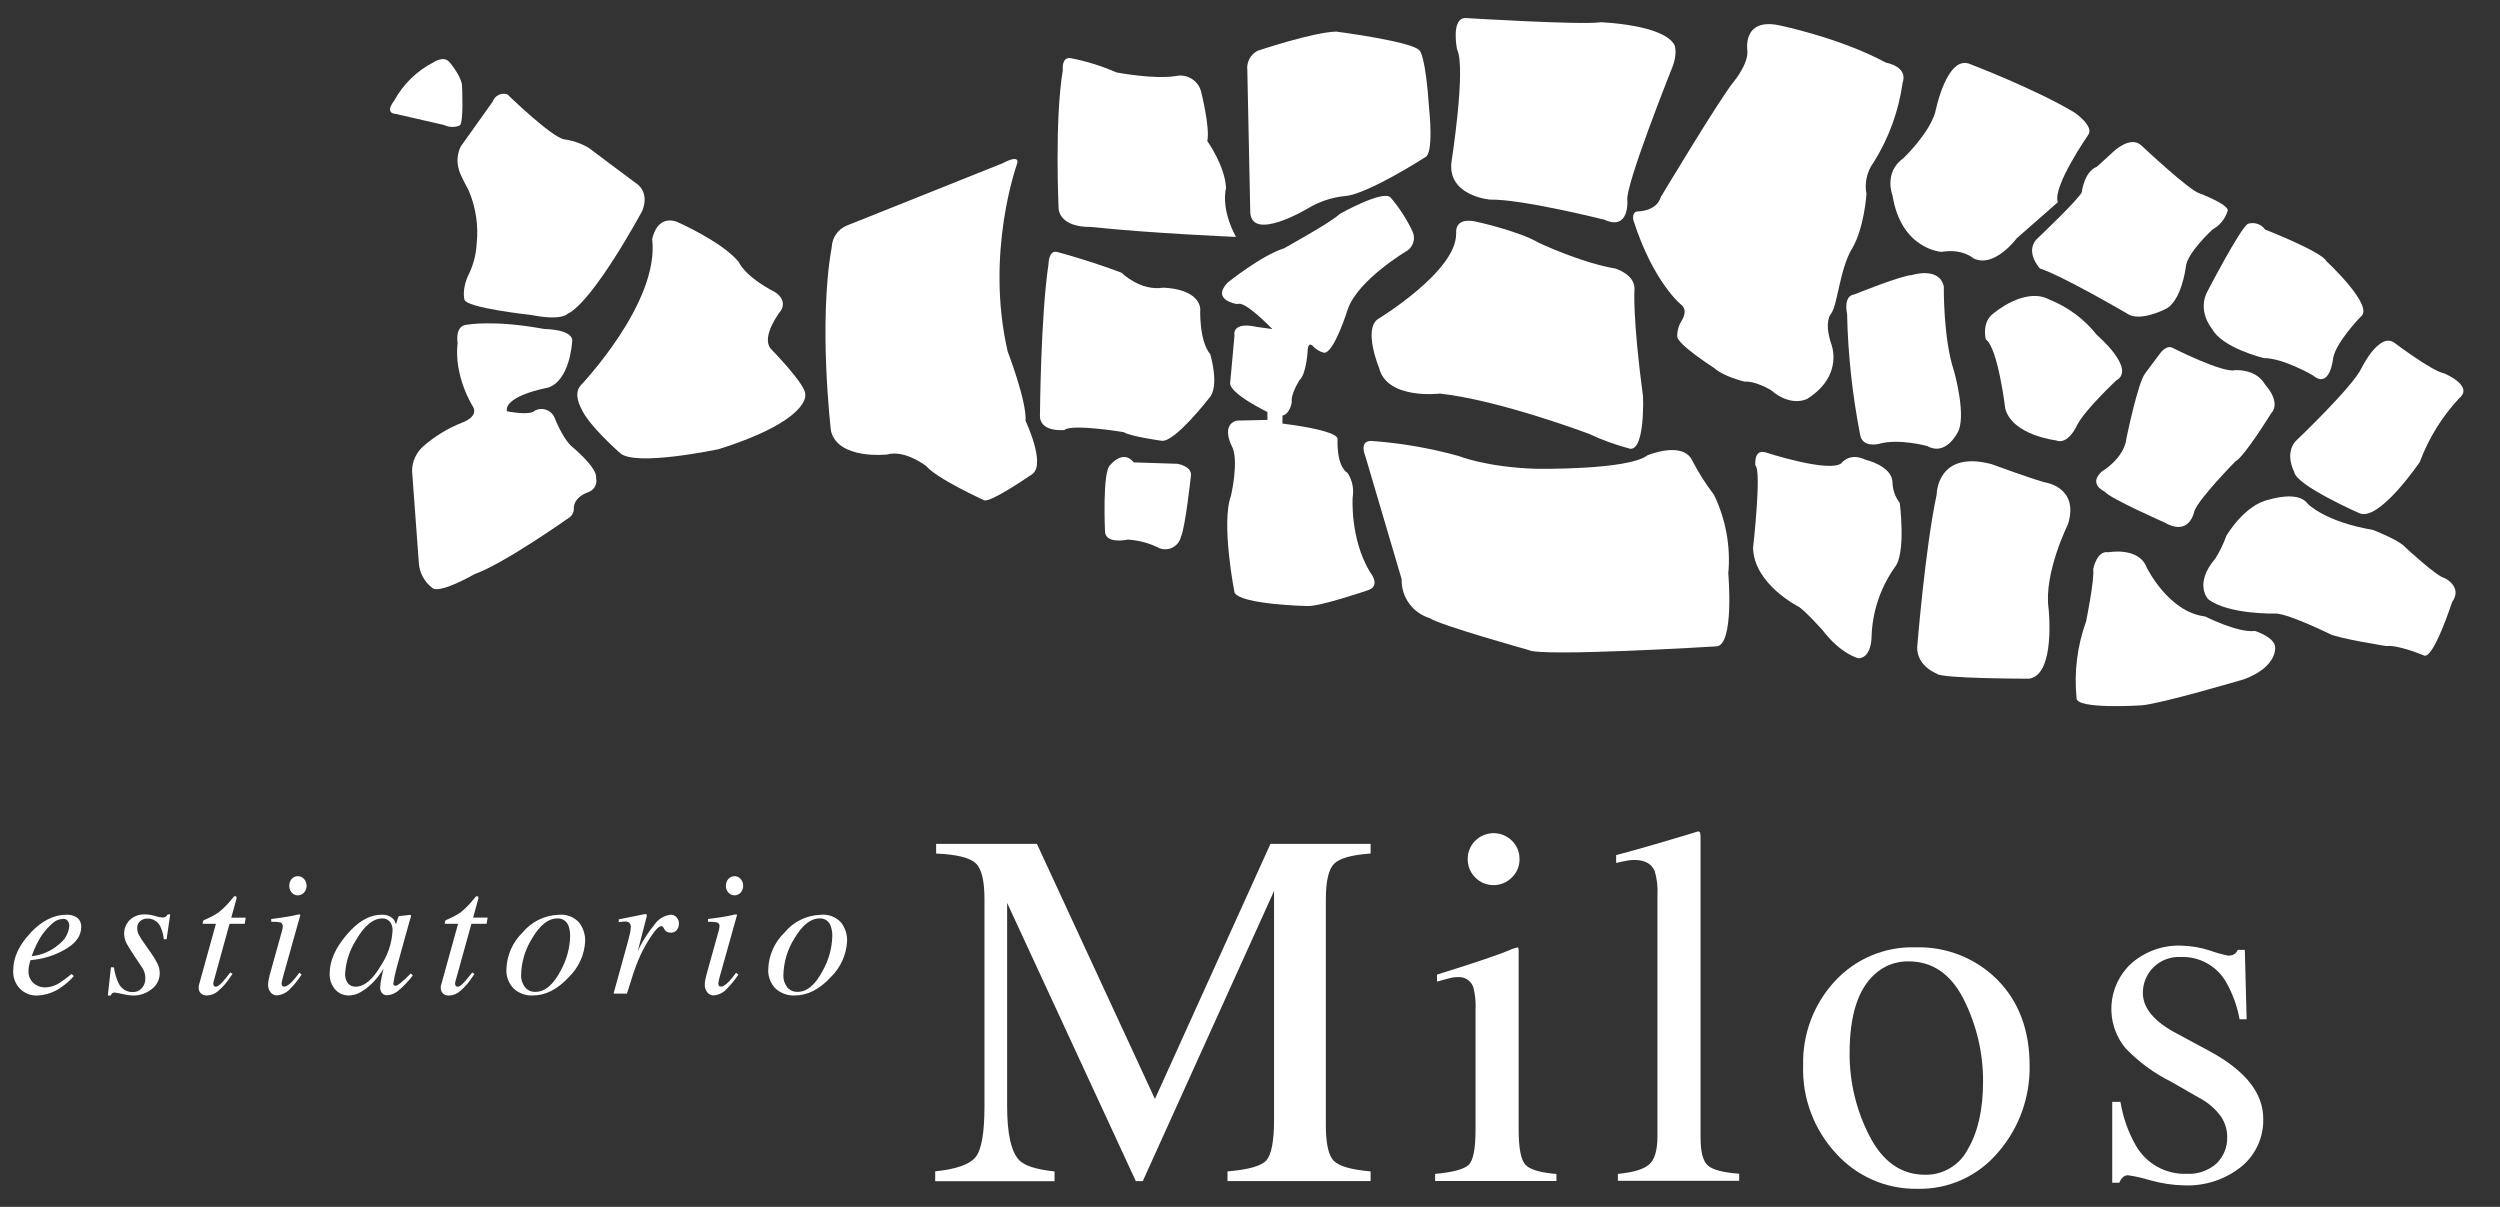
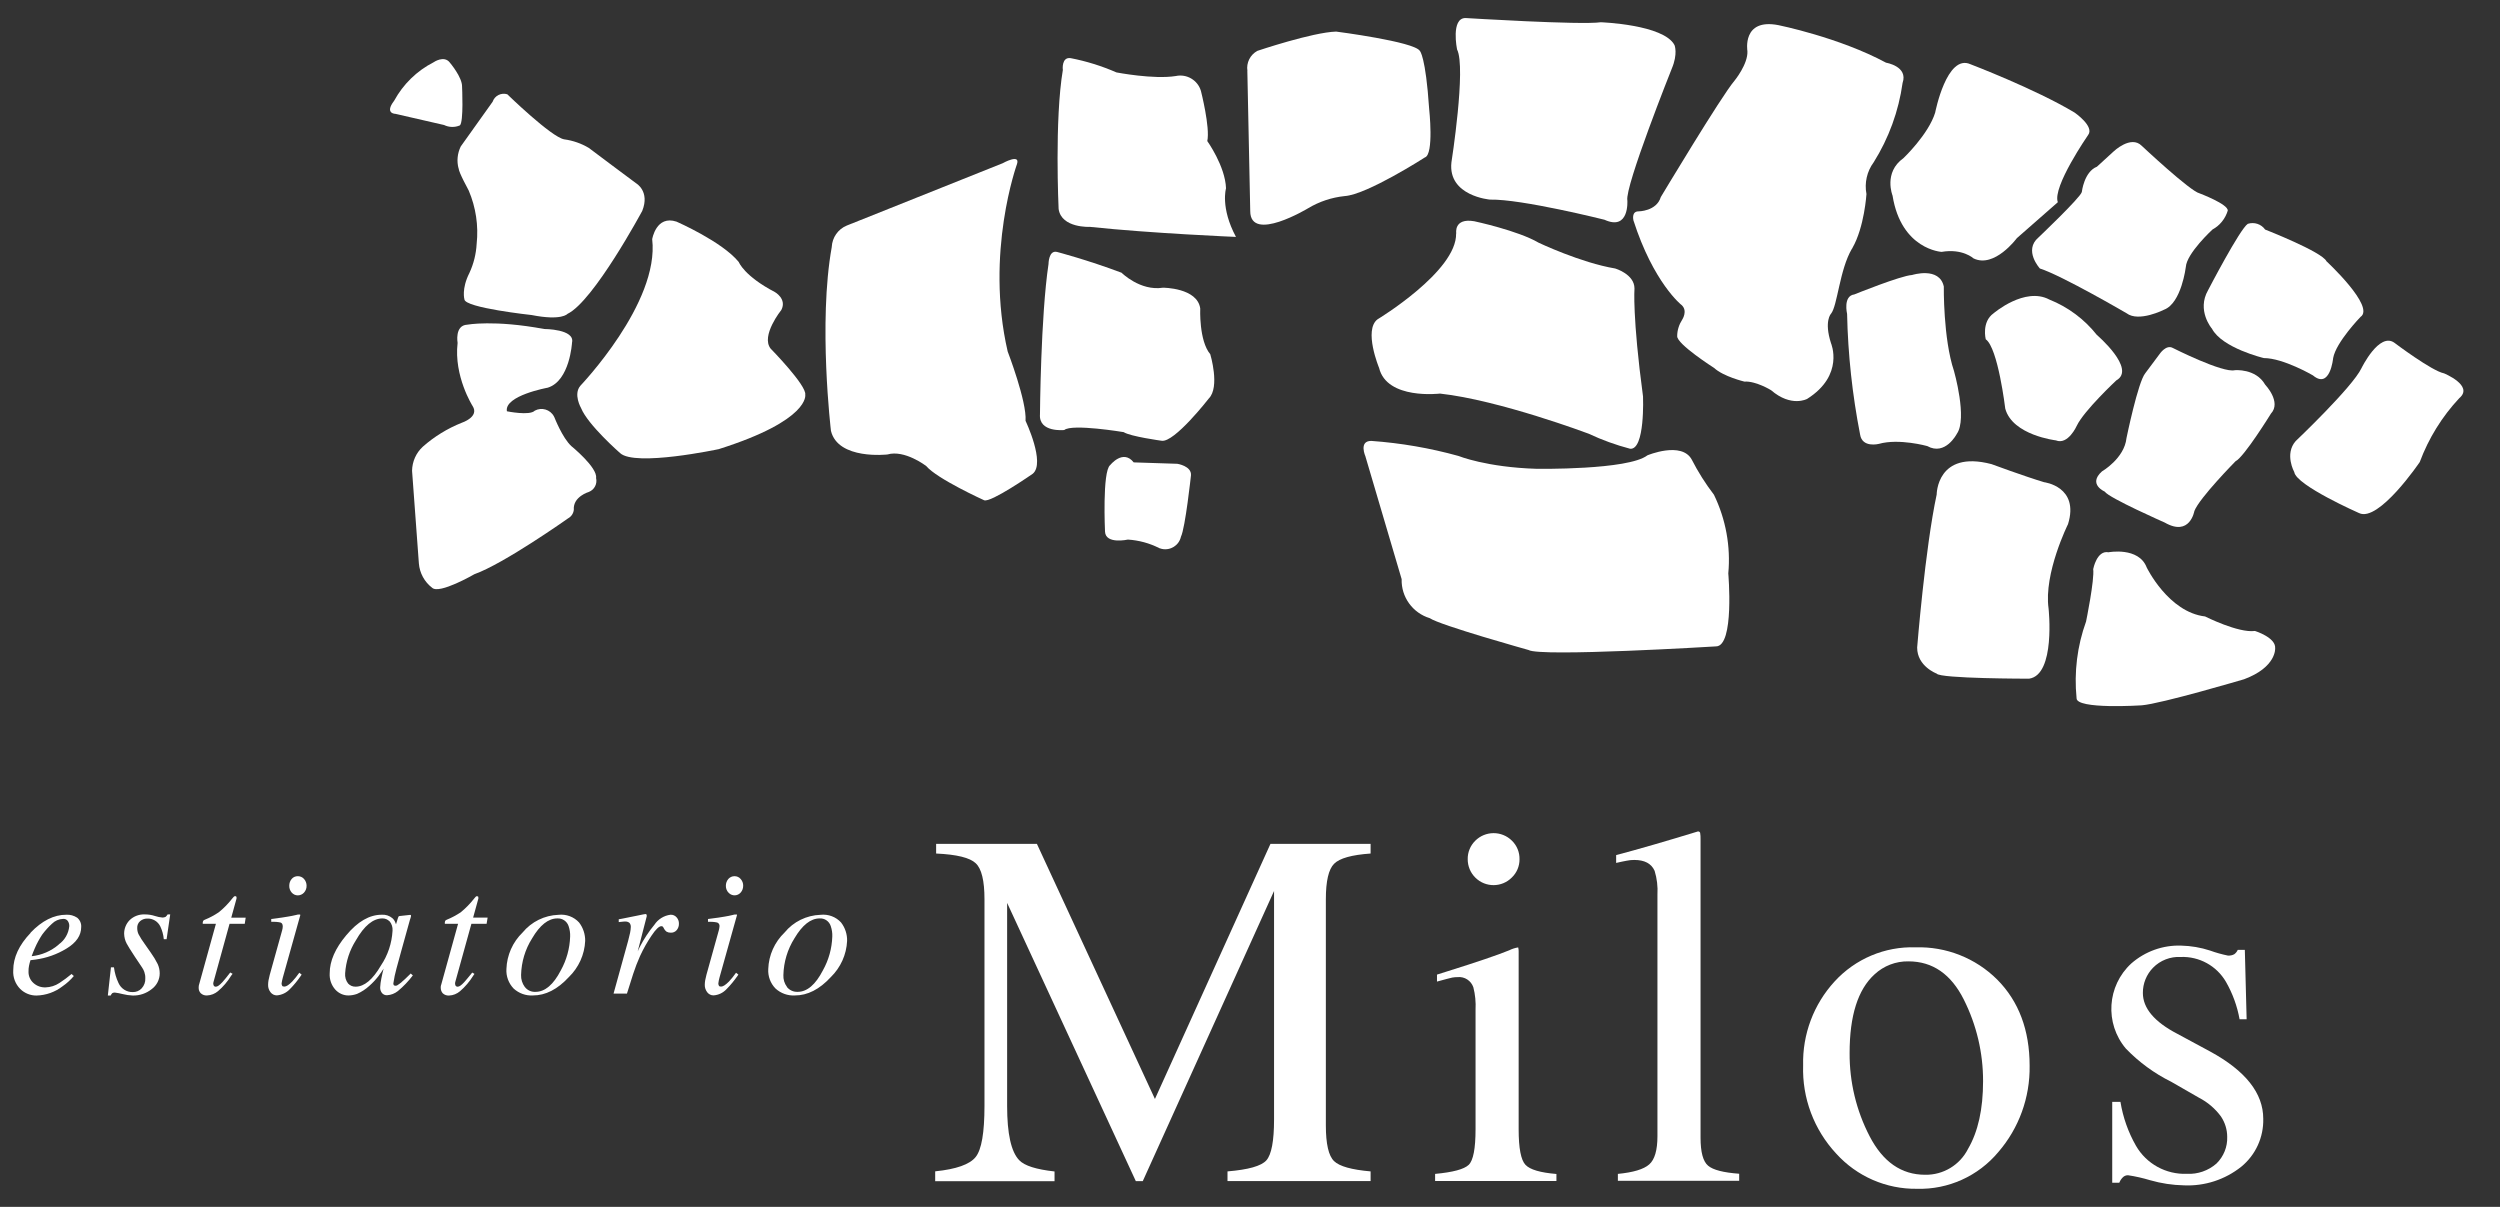
<svg xmlns="http://www.w3.org/2000/svg" id="Layer_1" viewBox="0 0 319 154">
  <rect x="0" y="0" width="319" height="154" fill="#333333" stroke="none" />
  <defs>
    <style>      .st0 {        fill: #fff;      }    </style>
  </defs>
  <path class="st0" d="M50.48,14.53s-1.47,0-.19-1.67c1.15-2.11,2.9-3.82,5.03-4.91,0,0,1.35-.95,2.09.05,0,0,1.59,1.87,1.55,3.07,0,0,.22,4.51-.28,4.93-.65.28-1.39.26-2.02-.05l-6.19-1.42Z" />
  <path class="st0" d="M58.52,21.52c-.26-.94-.16-1.95.27-2.83l4.07-5.71c.26-.77,1.09-1.19,1.87-.95,0,0,5.62,5.47,7.26,5.75,1.11.15,2.18.52,3.15,1.1,0,0,5.71,4.29,6.03,4.51,0,0,1.78,1.01.78,3.52,0,0-6.21,11.55-9.54,13.14,0,0-.73.91-4.57.15,0,0-8.53-.92-8.58-2,0,0-.4-1.33.64-3.38.54-1.16.85-2.42.92-3.7.25-2.32-.1-4.66-1.01-6.8,0-.02-1.32-2.4-1.27-2.8" />
  <path class="st0" d="M83.22,30.52s.5-3.1,3.1-2.24c0,0,5.84,2.55,7.95,5.16,0,0,.68,1.78,4.61,3.83,0,0,1.55.87.82,2.28,0,0-2.65,3.29-1.37,4.93,0,0,4.62,4.71,4.42,5.88,0,0,.69,3.24-11.04,6.95,0,0-10.68,2.28-12.59.5,0,0-4.12-3.6-4.98-5.75,0,0-1.01-1.74-.09-2.83-.01,0,10.12-10.56,9.17-18.71" />
  <path class="st0" d="M58.39,43.75s-.4-2.24,1.23-2.32c0,0,3.42-.64,9.81.55,0,0,3.97,0,3.56,1.74,0,0-.27,4.88-3.1,5.75,0,0-5.57,1.01-5.21,3.01,0,0,2.92.6,3.56-.08.87-.47,1.97-.15,2.44.73.02.04.05.09.07.14,0,0,1.01,2.6,2.15,3.65,0,0,3.37,2.74,3.16,4.07.18.74-.21,1.5-.92,1.78,0,0-2.05.59-1.92,2.28-.05.46-.32.87-.73,1.09,0,0-8.18,5.79-11.96,7.13,0,0-4.48,2.6-5.39,1.73-.98-.75-1.59-1.88-1.69-3.1l-.87-11.83c.02-1.17.51-2.28,1.37-3.07,1.47-1.3,3.15-2.33,4.98-3.06,0,0,2.28-.74,1.37-2.14,0,0-2.41-3.8-1.91-8.03" />
  <path class="st0" d="M106.13,31.52c.06-1.21.8-2.28,1.92-2.74l19.89-7.95s2.28-1.28,1.83.1c0,0-4.1,11.33-1.19,23.92,0,0,2.46,6.39,2.28,8.85,0,0,2.57,5.39.92,6.75,0,0-5.39,3.75-6.21,3.38,0,0-6.02-2.73-7.39-4.37,0,0-2.75-2.11-4.94-1.47,0,0-6.3.73-7.21-3.01,0,0-1.64-13.78.1-23.45" />
  <path class="st0" d="M135.61,8.88s-.17-1.64,1.01-1.46c2.01.39,3.96,1,5.84,1.82,0,0,4.75.92,7.58.46,1.4-.3,2.8.54,3.2,1.91,0,0,1.19,4.66.81,6.39,0,0,2.29,3.2,2.39,6.03,0,0-.74,2.46,1.27,6.2,0,0-10.77-.45-18.62-1.28,0,0-3.65.19-4.01-2.28,0,0-.54-11.42.55-17.81" />
  <path class="st0" d="M133.79,33.7s0-1.82,1.09-1.55c0,0,3.84,1,8.23,2.65,0,0,2.37,2.37,5.29,1.91,0,0,4.38,0,4.75,2.65,0,0-.18,4.11,1.28,5.84,0,0,1.27,4.19-.19,5.65,0,0-4.39,5.66-6.02,5.39,0,0-4.01-.55-4.84-1.1,0,0-6.58-1.1-7.58-.27,0,0-3.28.36-3.1-2.01,0,0,.09-12.5,1.09-19.17" />
  <path class="st0" d="M141.65,59.36s1.64-2.1,3.01-.36l5.57.18s1.82.28,1.74,1.46c0,0-.73,6.75-1.28,7.84-.24,1.1-1.33,1.8-2.44,1.56-.1-.02-.21-.05-.31-.09-1.25-.64-2.62-1.01-4.02-1.1,0,0-2.84.64-2.92-1.01,0,0-.36-7.66.65-8.49" />
  <path class="st0" d="M159.17,9.05c-.16-1.04.35-2.06,1.27-2.56,0,0,7.03-2.37,10.05-2.46,0,0,9.95,1.28,10.68,2.46,0,0,.74.64,1.19,7.4,0,0,.64,5.84-.55,6.2,0,0-7.39,4.75-10.23,4.93-1.65.17-3.24.7-4.66,1.55,0,0-7.39,4.47-7.39.36l-.37-17.89Z" />
-   <path class="st0" d="M157.9,38.81s-3.38-.46-1.28-2.73c0,0,4.3-3.47,7.21-4.39,0,0,6.12-3.38,7.12-4.39,0,0,5.48-3.1,6.48-2.11,1.14,1.33,2.09,2.81,2.83,4.39.36.84.1,1.82-.64,2.37,0,0-6.39,3.74-7.67,7.58,0,0-1.73,5.57-3.01,5.48-.57-.14-1.09-.46-1.47-.91,0,0-.63-.64-.63.91,0,0-.19,2.74-1,3.46,0,0-1.18,1.83-1.01,2.83,0,0-.18,1.47-1.19,1.74v1.01s7.21.83,7.03,2.01c0,0-.19,3.39,1.28,4.29.6.92.83,2.03.65,3.11,0,0-.36,5.21,2.18,9.49,0,0,1.55,1.82-.28,2.38,0,0-6.11,2.09-7.68,2,0,0-8.57-.18-9.3-1.73,0,0-1.74-8.86-.45-12.33,0,0,1.09-4.66.08-6.4,0,0-1.37-2.64.65-3.2l3.92-.09v-1.01s-4.93-2.37-4.75-3.74l.55-6.02s-.45-1.82,2.83-1.1l2,.28s-3.55-3.73-4.46-3.18" />
  <path class="st0" d="M185.92,6.31s-.82-4.01,1.08-4.01c0,0,14.71.91,17.26.54,0,0,8.04.28,9.41,2.92,0,0,.46,1.1-.36,3.02,0,0-6.01,15.06-5.66,16.8,0,0,.28,3.92-2.92,2.46,0,0-10.59-2.66-14.61-2.57,0,0-5.38-.45-4.92-4.74,0,.01,1.9-12.13.72-14.42" />
  <path class="st0" d="M185.82,29.79s-.36-2.01,2.29-1.56c0,0,5.58,1.19,8.22,2.74,0,0,5.39,2.56,9.77,3.29,0,0,2.46.72,2.46,2.55,0,0-.28,3.56,1.09,13.78,0,0,.28,6.86-1.65,6.67-1.82-.48-3.59-1.12-5.29-1.92,0,0-11.4-4.29-18.97-5.12,0,0-6.77.83-7.77-3.28,0,0-2.01-4.84-.19-6.2,0,0,10.13-6.12,10.02-10.95" />
  <path class="st0" d="M174.24,58.26s-.91-2,.73-2c3.77.27,7.49.91,11.13,1.92,0,0,3.57,1.45,9.97,1.64,0,0,11.68.18,14.14-1.72,0,0,4.37-1.83,5.66.55.81,1.58,1.75,3.07,2.83,4.48,1.51,3.12,2.15,6.59,1.83,10.04,0,0,.81,9.31-1.57,9.31,0,0-22.45,1.37-23.92.46,0,0-11.31-3.16-12.6-4.06-2.18-.66-3.66-2.7-3.59-4.98l-4.61-15.62Z" />
  <path class="st0" d="M208.42,28.08s-.27-1.11.65-1.11c0,0,2.3,0,2.85-1.83,0,0,7.74-12.91,9.4-14.84,0,0,1.74-2.12,1.65-3.78,0,0-.73-4.23,3.96-3.31,0,0,7.74,1.56,13.73,4.79,0,0,2.85.46,2.11,2.58-.5,3.6-1.76,7.05-3.69,10.13-.86,1.16-1.19,2.63-.92,4.05,0,0-.26,4.2-1.78,6.86-.01.05-.04.1-.08.13-1.57,2.67-1.84,7.27-2.66,8.28,0,0-.92.92,0,3.77,0,0,1.75,4.07-3.05,7.1,0,0-2.02,1.11-4.6-1.11,0,0-1.92-1.19-3.41-1.1,0,0-2.67-.64-3.86-1.74,0,0-4.78-3.05-4.71-4.06,0-.75.24-1.49.65-2.12,0,0,.73-1.11-.09-1.85.01.03-3.59-2.82-6.16-10.85" />
-   <path class="st0" d="M223.99,59.41s-.28-2.22,1.38-1.66c0,0,7.93,2.58,9.57,1.38,0,0,1.02-1.47,3.12-.46,0,0,3.23.73,3.42,2.76,0,1,.32,1.96.93,2.75,0,0,.83,6.45-.64,8.21-1.85,2.62-2.88,5.73-2.96,8.94,0,0,0,2.58-1.65,2.67,0,0-2.21-.46-4.61-3.6,0,0-2.39-2.67-3.13-3.03,0,0-5.62-2.86-5.73-7.46,0,0,1.12-9.86.3-10.51" />
  <path class="st0" d="M247.12,63.1s0-5.71,6.99-3.88c0,0,4.25,1.57,6.72,2.31,0,0,4.53.55,3.05,5.35,0,0-3.12,6.27-2.48,10.78,0,0,.92,8.46-2.49,8.94,0,0-11.42,0-11.79-.65,0,0-2.49-.92-2.49-3.32,0,0,1.01-12.62,2.49-19.53" />
  <path class="st0" d="M235.69,40.06s-.55-2.3.92-2.49c0,0,5.9-2.39,7.37-2.48,0,0,3.49-1.11,4.05,1.47,0,0-.09,6.64,1.3,10.78,0,0,1.74,6.08.36,8.02,0,0-1.46,2.85-3.77,1.56,0,0-3.6-1.01-6.18-.28,0,0-2.12.55-2.39-1.19-.99-5.07-1.55-10.22-1.66-15.39" />
  <path class="st0" d="M241.49,24.96s-1.19-2.95,1.39-4.78c0,0,3.21-3.05,4.05-5.82,0,0,1.47-7.55,4.51-6.16,0,0,8.21,3.13,13.27,6.16,0,0,2.57,1.76,1.74,2.86,0,0-4.6,6.64-3.87,8.58l-5.23,4.59s-2.86,3.88-5.53,2.58c0,0-1.39-1.29-4.07-.83,0,0-5.15-.28-6.26-7.18" />
  <path class="st0" d="M260.29,34.26s-2.12-2.31-.18-3.96c0,0,5.34-5.07,5.53-5.8,0,0,.28-2.58,1.93-3.23l2.12-1.94s2.21-2.12,3.59-.73c0,0,6.18,5.8,7.38,6.07,0,0,3.69,1.39,3.6,2.21-.31,1.02-1,1.89-1.94,2.4,0,0-3.3,3.03-3.41,4.79,0,0-.56,4.6-2.76,5.44,0,0-3.24,1.65-4.8.46,0,0-8.22-4.8-11.06-5.71" />
  <path class="st0" d="M253.38,43.29s-.56-2.21,1.01-3.32c0,0,3.98-3.41,7.1-1.75,2.38.95,4.48,2.51,6.07,4.52,0,0,5.08,4.34,2.48,5.8,0,0-4.14,3.87-5.05,5.8,0,0-1.11,2.49-2.67,1.85,0,0-5.53-.65-6.45-4.05,0,0-.92-7.73-2.48-8.84" />
  <path class="st0" d="M268.57,62.73s-2.2-.93-.36-2.58c0,0,2.86-1.65,3.13-4.25,0,0,1.47-7.18,2.4-8.28l1.85-2.48s.82-1.21,1.66-.74c0,0,6.36,3.22,7.91,2.84,0,0,2.67-.26,3.88,1.85,0,0,2.11,2.21.73,3.69,0,0-3.41,5.53-4.52,6.08,0,0-4.62,4.69-5.25,6.35,0,0-.56,3.32-3.78,1.47,0,0-7.11-3.13-7.66-3.95" />
  <path class="st0" d="M267.1,72.59s.46-2.4,1.94-2.12c0,0,3.86-.73,4.88,1.94,0,0,2.76,5.7,7.45,6.25,0,0,4.24,2.14,6.36,1.85,0,0,2.69.83,2.58,2.21,0,0,.19,2.4-3.96,3.95,0,0-10.61,3.14-13.08,3.33,0,0-8.38.55-8.3-.92-.33-3.31.08-6.65,1.21-9.77,0,0,1.1-5.35.91-6.72" />
  <path class="st0" d="M282.22,41.91s-1.95-2.3-.47-4.88c0,0,4.06-7.82,5.07-8.47.82-.26,1.71.03,2.21.73,0,0,7.28,2.85,7.83,4.05,0,0,6.27,5.81,4.34,7.1,0,0-3.13,3.23-3.49,5.25,0,0-.38,4.05-2.58,2.21,0,0-3.78-2.21-6.26-2.21-.01,0-5.36-1.28-6.64-3.78" />
-   <path class="st0" d="M284.05,68.43s2.31-4.05,5.53-4.69c0,0,3.69-1.19,4.89.55,0,0,2.21,2.3,8.29,3.32,0,0,3.39,1.3,4.14,2.21,0,0,4.05,3.78,5.07,3.96,0,0,2.3,1.11.92,3.04,0,0-2.4,7.38-3.59,6.82,0,0-3.31-1.39-4.79-1.2,0,0-6.36-1.01-7.28-1.57,0,0-4.89-2.4-6.73-2.58,0,0-6.17.18-8.75-1.85,0,0-1.84-1.94.92-5.16.56-.9,1.03-1.86,1.39-2.85" />
  <path class="st0" d="M292.75,60.24s-1.28-2.3.18-3.96c0,0,7.25-6.88,8.4-9.31,0,0,2.26-4.64,4.2-3.23,0,0,4.75,3.59,6.33,3.9,0,0,3.84,1.57,1.95,3.16-2.21,2.36-3.92,5.13-5.05,8.16,0,0-5.24,7.73-7.74,6.51,0,0-8.02-3.53-8.27-5.23" />
  <path class="st0" d="M119.35,149.46c2.66-.27,4.39-.88,5.14-1.82.76-.94,1.13-3.12,1.13-6.54v-26.37c0-2.34-.37-3.89-1.12-4.58-.74-.71-2.42-1.12-5.05-1.24v-1.23h12.86l15.06,32.55,14.74-32.55h12.78v1.23c-2.41.17-3.96.6-4.66,1.31-.7.7-1.05,2.21-1.05,4.52v28.86c0,2.37.35,3.89,1.05,4.56.69.67,2.25,1.1,4.66,1.31v1.23h-18.26v-1.23c2.65-.22,4.31-.68,4.96-1.41.65-.73.98-2.47.98-5.21v-29.16l-16.75,37.02h-.89l-16.42-35.5v25.9c0,3.55.51,5.86,1.54,6.93.67.71,2.17,1.18,4.51,1.44v1.24h-15.23v-1.24h0Z" />
  <path class="st0" d="M188.23,107.29c1.29-1.3,3.39-1.31,4.69-.02.64.62.99,1.48.97,2.37.01.87-.34,1.71-.97,2.32-1.28,1.3-3.37,1.31-4.66.03-.63-.62-.98-1.46-.98-2.35-.02-.88.33-1.73.95-2.35M183.12,149.79c2.26-.21,3.69-.59,4.28-1.15.59-.56.88-2.08.88-4.57v-15.23c.05-.96-.04-1.93-.28-2.86-.29-.85-1.12-1.39-2.01-1.3-.23,0-.46.02-.69.06-.22.05-.87.21-1.94.51v-.89l1.39-.44c3.74-1.17,6.35-2.06,7.82-2.66.36-.18.75-.31,1.15-.37.04.15.06.31.06.47v22.74c0,2.41.29,3.92.87,4.53.58.62,1.9,1,3.95,1.17v.9h-15.48v-.9h0Z" />
  <path class="st0" d="M206.43,149.79c1.97-.19,3.31-.59,4.01-1.21.7-.61,1.05-1.82,1.05-3.61v-30.82c.06-1.02-.06-2.05-.36-3.03-.42-.94-1.29-1.39-2.6-1.39-.33,0-.66.03-.98.1-.35.06-.8.16-1.33.28v-1c2.88-.76,6.36-1.77,10.44-3.02.12-.01.24.06.28.18.04.28.06.55.05.83v38.07c0,1.85.32,3.03.96,3.57.64.55,1.96.88,3.97,1.03v.9h-15.48v-.9h0Z" />
  <path class="st0" d="M239.19,124.33c-2.13,1.94-3.18,5.28-3.18,10.04-.02,3.69.85,7.33,2.55,10.61,1.7,3.28,4.06,4.92,7.09,4.92,2.3.04,4.43-1.24,5.47-3.3,1.28-2.19,1.92-5.07,1.92-8.63.01-3.62-.83-7.18-2.45-10.41-1.63-3.26-3.99-4.89-7.07-4.89-1.61-.03-3.16.57-4.33,1.66h0ZM234.09,125.24c2.64-2.89,6.42-4.49,10.33-4.36,3.9-.12,7.67,1.37,10.43,4.12,2.74,2.76,4.13,6.43,4.13,11,.06,4.04-1.36,7.96-4,11.01-2.56,3.06-6.37,4.79-10.36,4.68-3.93.06-7.69-1.58-10.32-4.49-2.84-3.05-4.36-7.1-4.22-11.26-.1-3.95,1.34-7.79,4.01-10.7" />
  <path class="st0" d="M269.51,140.6h1.06c.32,1.97.99,3.87,1.98,5.6,1.33,2.31,3.83,3.68,6.5,3.58,1.38.07,2.73-.4,3.77-1.31.92-.9,1.42-2.14,1.37-3.42,0-.92-.28-1.81-.79-2.58-.74-1.01-1.7-1.83-2.81-2.4l-3.55-2.04c-2.16-1.07-4.11-2.5-5.78-4.23-2.72-3.22-2.41-8.01.69-10.86,1.76-1.54,4.03-2.36,6.37-2.28,1.25.03,2.49.24,3.68.63.74.27,1.5.48,2.27.64.28.02.57-.03.82-.17.2-.14.35-.34.45-.56h.9l.23,8.86h-.9c-.3-1.68-.89-3.3-1.74-4.78-1.19-2.04-3.4-3.26-5.77-3.17-1.32-.07-2.61.43-3.53,1.37-.84.86-1.31,2.02-1.3,3.22,0,1.95,1.47,3.69,4.39,5.21l4.19,2.26c4.52,2.46,6.78,5.32,6.78,8.58.06,2.36-.97,4.62-2.8,6.12-2.07,1.65-4.67,2.5-7.32,2.38-1.46-.03-2.9-.25-4.3-.65-.93-.28-1.88-.5-2.84-.64-.25,0-.49.09-.67.28-.19.19-.34.42-.44.68h-.9v-10.31h-.01Z" />
  <path class="st0" d="M7.49,120.51c.77-.54,1.26-1.4,1.35-2.33.01-.24-.06-.48-.2-.68-.14-.18-.36-.27-.59-.25-.54.02-1.04.24-1.42.62-.46.42-.88.89-1.25,1.39-.36.55-.68,1.13-.94,1.74-.13.29-.26.63-.4,1.01,1.28-.13,2.48-.65,3.46-1.49M3.89,119.02c1.47-1.54,2.99-2.3,4.57-2.3.49-.03.98.11,1.39.38.35.29.55.74.51,1.2,0,1.06-.62,1.98-1.88,2.74-1.21.74-2.55,1.21-3.95,1.4l-.64.08c-.08.24-.14.48-.19.73-.04.22-.07.45-.06.68-.03.58.21,1.14.65,1.52.42.37.96.56,1.52.54.63-.02,1.24-.21,1.77-.56.54-.35,1.06-.74,1.55-1.15l.29.26c-.42.5-.9.94-1.44,1.31-.95.74-2.12,1.15-3.32,1.18-.77.01-1.52-.29-2.07-.83-.63-.63-.96-1.5-.9-2.39,0-1.64.74-3.23,2.22-4.78" />
  <path class="st0" d="M14.17,123.43h.37c.09.69.28,1.37.58,2,.32.72,1.04,1.18,1.82,1.16.43.01.85-.16,1.14-.48.32-.35.49-.81.46-1.28.01-.27-.03-.54-.12-.8-.07-.2-.16-.39-.28-.56l-.93-1.39c-.54-.83-.9-1.39-1.04-1.67-.21-.39-.32-.83-.33-1.28,0-.64.25-1.26.7-1.72.53-.51,1.24-.77,1.98-.73.42,0,.85.07,1.25.2.31.1.63.17.96.2.15,0,.29-.03.42-.1.09-.09.17-.19.24-.3h.33l-.46,3.16h-.36c-.05-.56-.2-1.11-.44-1.62-.31-.65-.98-1.05-1.69-1.01-.32,0-.62.11-.87.31-.27.22-.41.56-.39.9,0,.27.05.54.17.79.23.43.49.84.78,1.23l.79,1.13c.33.46.62.94.87,1.44.17.37.26.78.26,1.19,0,.79-.38,1.54-1.02,2.01-.69.55-1.54.84-2.42.82-.44-.02-.88-.08-1.31-.19-.32-.08-.65-.15-.98-.19-.12,0-.23.02-.33.08-.08.09-.15.19-.2.3h-.36l.4-3.64Z" />
  <path class="st0" d="M25.36,125.86c0-.08.02-.15.04-.22l2.15-7.76h-1.68c-.01-.13,0-.25.05-.37.06-.08.14-.13.23-.16.62-.25,1.21-.57,1.76-.94.64-.51,1.21-1.1,1.71-1.74l.18-.21s.05-.05.08-.08c.03-.02.07-.02.11-.02.08-.03.16.02.19.1,0,.03,0,.06,0,.08,0,.04,0,.08,0,.12l-.67,2.43h1.84l-.12.79h-1.94l-2.06,7.47c-.04.13-.03.26.03.38.05.12.17.19.3.17.19,0,.46-.19.81-.57.2-.21.54-.63,1.01-1.24l.3.17-.17.22c-.46.75-1.02,1.42-1.69,1.99-.39.33-.88.53-1.39.55-.3.03-.6-.08-.82-.29-.17-.18-.26-.42-.26-.67,0-.06,0-.12.01-.2" />
  <path class="st0" d="M37.22,113.89c-.21-.24-.32-.55-.31-.87,0-.32.1-.63.31-.87.19-.23.48-.35.78-.35.3,0,.59.12.79.35.22.24.33.55.33.87.01.32-.11.64-.33.88-.2.22-.49.35-.79.35-.3,0-.58-.13-.78-.36h0ZM38.27,116.67s.06.06.05.1l-2.23,7.96c-.07.25-.12.5-.16.75,0,.1.02.2.07.29.03.08.13.12.28.12.26,0,.59-.22,1.01-.65.32-.35.63-.73.9-1.12l.3.24-.11.16c-.41.6-.87,1.17-1.39,1.69-.44.47-1.03.75-1.67.8-.32,0-.61-.15-.8-.4-.21-.27-.32-.6-.31-.94,0-.19.02-.38.05-.57.03-.16.08-.4.16-.71l1.59-5.71c.02-.1.03-.18.05-.24,0-.08.02-.15.02-.23,0-.27-.1-.44-.29-.5-.39-.08-.78-.11-1.18-.09v-.36c.61-.08,1.05-.14,1.31-.17.28-.05.54-.08.81-.13.35-.05.69-.13,1.01-.2.17-.06.35-.08.53-.07" />
  <path class="st0" d="M49.71,117.57c-.24-.25-.56-.38-.9-.38-1.21,0-2.34.94-3.39,2.78-.81,1.27-1.28,2.72-1.38,4.22-.04.47.09.94.38,1.31.24.26.59.41.95.4,1.11,0,2.19-.9,3.23-2.69.89-1.32,1.4-2.86,1.49-4.46.03-.43-.1-.85-.37-1.19h0ZM50.07,117.16c.19.17.33.39.4.63l.06.15.25-.81c.02-.07.05-.13.08-.19.03-.04.08-.05.17-.06l1.29-.14c.06,0,.11.01.12.04.01.05.01.1,0,.15-.03.07-.05.14-.06.22-.02.06-.05.13-.08.24l-1.1,3.96c-.24.87-.45,1.6-.61,2.23-.17.63-.31,1.26-.4,1.91,0,.08.02.17.07.23.06.04.14.06.21.06.08,0,.16-.02.23-.06.08-.05.17-.12.29-.2l.2-.15c.05-.05.13-.12.2-.19.08-.06.18-.15.29-.25l.73-.71.27.24c-.56.74-1.2,1.41-1.91,2-.39.31-.87.5-1.37.53-.25.02-.5-.09-.66-.28-.16-.21-.24-.46-.23-.72.02-.38.07-.77.15-1.14.1-.49.19-.91.29-1.25-.14.22-.36.55-.68.98-.35.45-.74.86-1.16,1.23-.46.42-.98.76-1.55,1.01-.36.13-.74.2-1.12.2-.62,0-1.21-.27-1.64-.73-.52-.57-.78-1.33-.73-2.11,0-1.55.7-3.16,2.11-4.84,1.46-1.75,2.96-2.62,4.52-2.62.5-.04.99.12,1.37.44" />
  <path class="st0" d="M56.25,125.86c0-.08.02-.15.05-.22l2.15-7.76h-1.69c-.01-.13,0-.25.04-.37.06-.08.13-.13.22-.16.62-.25,1.21-.57,1.77-.94.63-.52,1.2-1.1,1.7-1.74l.18-.21s.05-.06.08-.08c.03-.02.07-.02.11-.02.05,0,.1.01.15.03.02.05.03.1.03.15,0,.04,0,.08,0,.12l-.67,2.43h1.85l-.13.79h-1.94l-2.07,7.47c-.03.13-.02.26.03.38.06.12.18.19.31.17.19,0,.46-.19.81-.57.2-.21.53-.63,1.03-1.23l.28.17-.15.22c-.46.75-1.03,1.42-1.69,1.99-.39.33-.87.53-1.38.55-.31.03-.61-.08-.83-.29-.16-.19-.25-.43-.25-.67,0-.05,0-.12,0-.2" />
  <path class="st0" d="M66.97,125.94c.32.42.83.65,1.36.62,1.21,0,2.29-.92,3.23-2.74.73-1.32,1.14-2.8,1.19-4.31.02-.46-.05-.91-.2-1.35-.21-.61-.79-1.01-1.44-.97-1.14,0-2.22.85-3.21,2.54-.89,1.4-1.37,3.02-1.41,4.68-.02.55.15,1.08.47,1.52M73.89,117.71c.52.67.79,1.5.78,2.35-.08,1.75-.83,3.4-2.09,4.62-1.44,1.56-2.96,2.34-4.59,2.34-.9.05-1.78-.27-2.45-.88-.64-.67-.98-1.57-.92-2.5.06-1.76.8-3.43,2.06-4.65,1.13-1.37,2.8-2.2,4.58-2.26.99-.11,1.97.25,2.64.99" />
  <path class="st0" d="M82.49,116.7c.02.06.04.12.04.18-.01.04-.02.09-.03.13l-1.13,4.39.26-.56c.52-1.01,1.15-1.97,1.87-2.84.46-.7,1.21-1.17,2.05-1.28.31-.02.6.11.8.35.19.22.29.5.28.79.01.3-.09.59-.28.82-.19.23-.48.35-.78.33-.18,0-.36-.04-.52-.13-.11-.09-.21-.19-.28-.31l-.13-.24s-.06-.08-.1-.12c-.05-.02-.1-.03-.15-.03-.29,0-.71.39-1.25,1.2-.56.83-1.05,1.7-1.47,2.61-.33.74-.62,1.49-.87,2.26-.2.59-.46,1.44-.8,2.53h-1.71l1.86-6.73c.1-.38.19-.73.25-1.03.05-.24.08-.49.09-.74.01-.19-.05-.37-.17-.52-.16-.13-.37-.19-.57-.17-.11,0-.22,0-.33.02-.13.01-.3.04-.47.05v-.36l.45-.08c.58-.12,1.21-.24,1.89-.38.68-.15,1.04-.21,1.08-.21.05,0,.1.03.14.07" />
  <path class="st0" d="M92.94,113.89c-.21-.24-.33-.55-.32-.87,0-.32.11-.63.32-.87.2-.22.48-.35.78-.35.3,0,.59.12.78.35.22.24.34.55.33.87,0,.33-.11.64-.33.88-.38.43-1.04.46-1.46.08-.03-.03-.06-.06-.09-.1h0ZM93.99,116.67s.07.06.05.1c0,0,0,0,0,0l-2.23,7.96c-.07.25-.12.5-.15.75,0,.1.02.2.07.29.04.08.13.12.28.12.25,0,.58-.22,1.01-.65.32-.35.63-.73.9-1.12l.3.24-.11.16c-.42.6-.88,1.17-1.4,1.69-.43.47-1.03.76-1.67.8-.32,0-.61-.15-.8-.4-.2-.27-.32-.6-.31-.94,0-.19.02-.38.05-.57.03-.16.08-.4.16-.71l1.59-5.71c.02-.1.04-.18.05-.24.02-.08.03-.15.03-.23.03-.22-.09-.43-.3-.5-.38-.08-.78-.11-1.17-.09v-.36c.6-.08,1.04-.14,1.31-.17.27-.04.54-.08.81-.13.35-.05.68-.13.99-.2.17-.06.35-.08.53-.07" />
  <path class="st0" d="M100.41,125.94c.33.41.83.64,1.36.62,1.22,0,2.29-.92,3.23-2.74.74-1.32,1.15-2.8,1.2-4.31.02-.46-.05-.91-.2-1.35-.2-.61-.78-1.01-1.42-.97-1.14,0-2.21.85-3.21,2.54-.88,1.4-1.37,3.02-1.41,4.68-.03.55.13,1.08.46,1.52M107.32,117.71c.52.67.79,1.5.77,2.35-.08,1.75-.83,3.4-2.08,4.62-1.44,1.56-2.96,2.34-4.59,2.34-.9.05-1.79-.27-2.46-.88-.65-.66-.99-1.57-.93-2.5.06-1.76.81-3.43,2.08-4.65,1.13-1.38,2.8-2.2,4.58-2.26.99-.11,1.97.25,2.64.99" />
</svg>